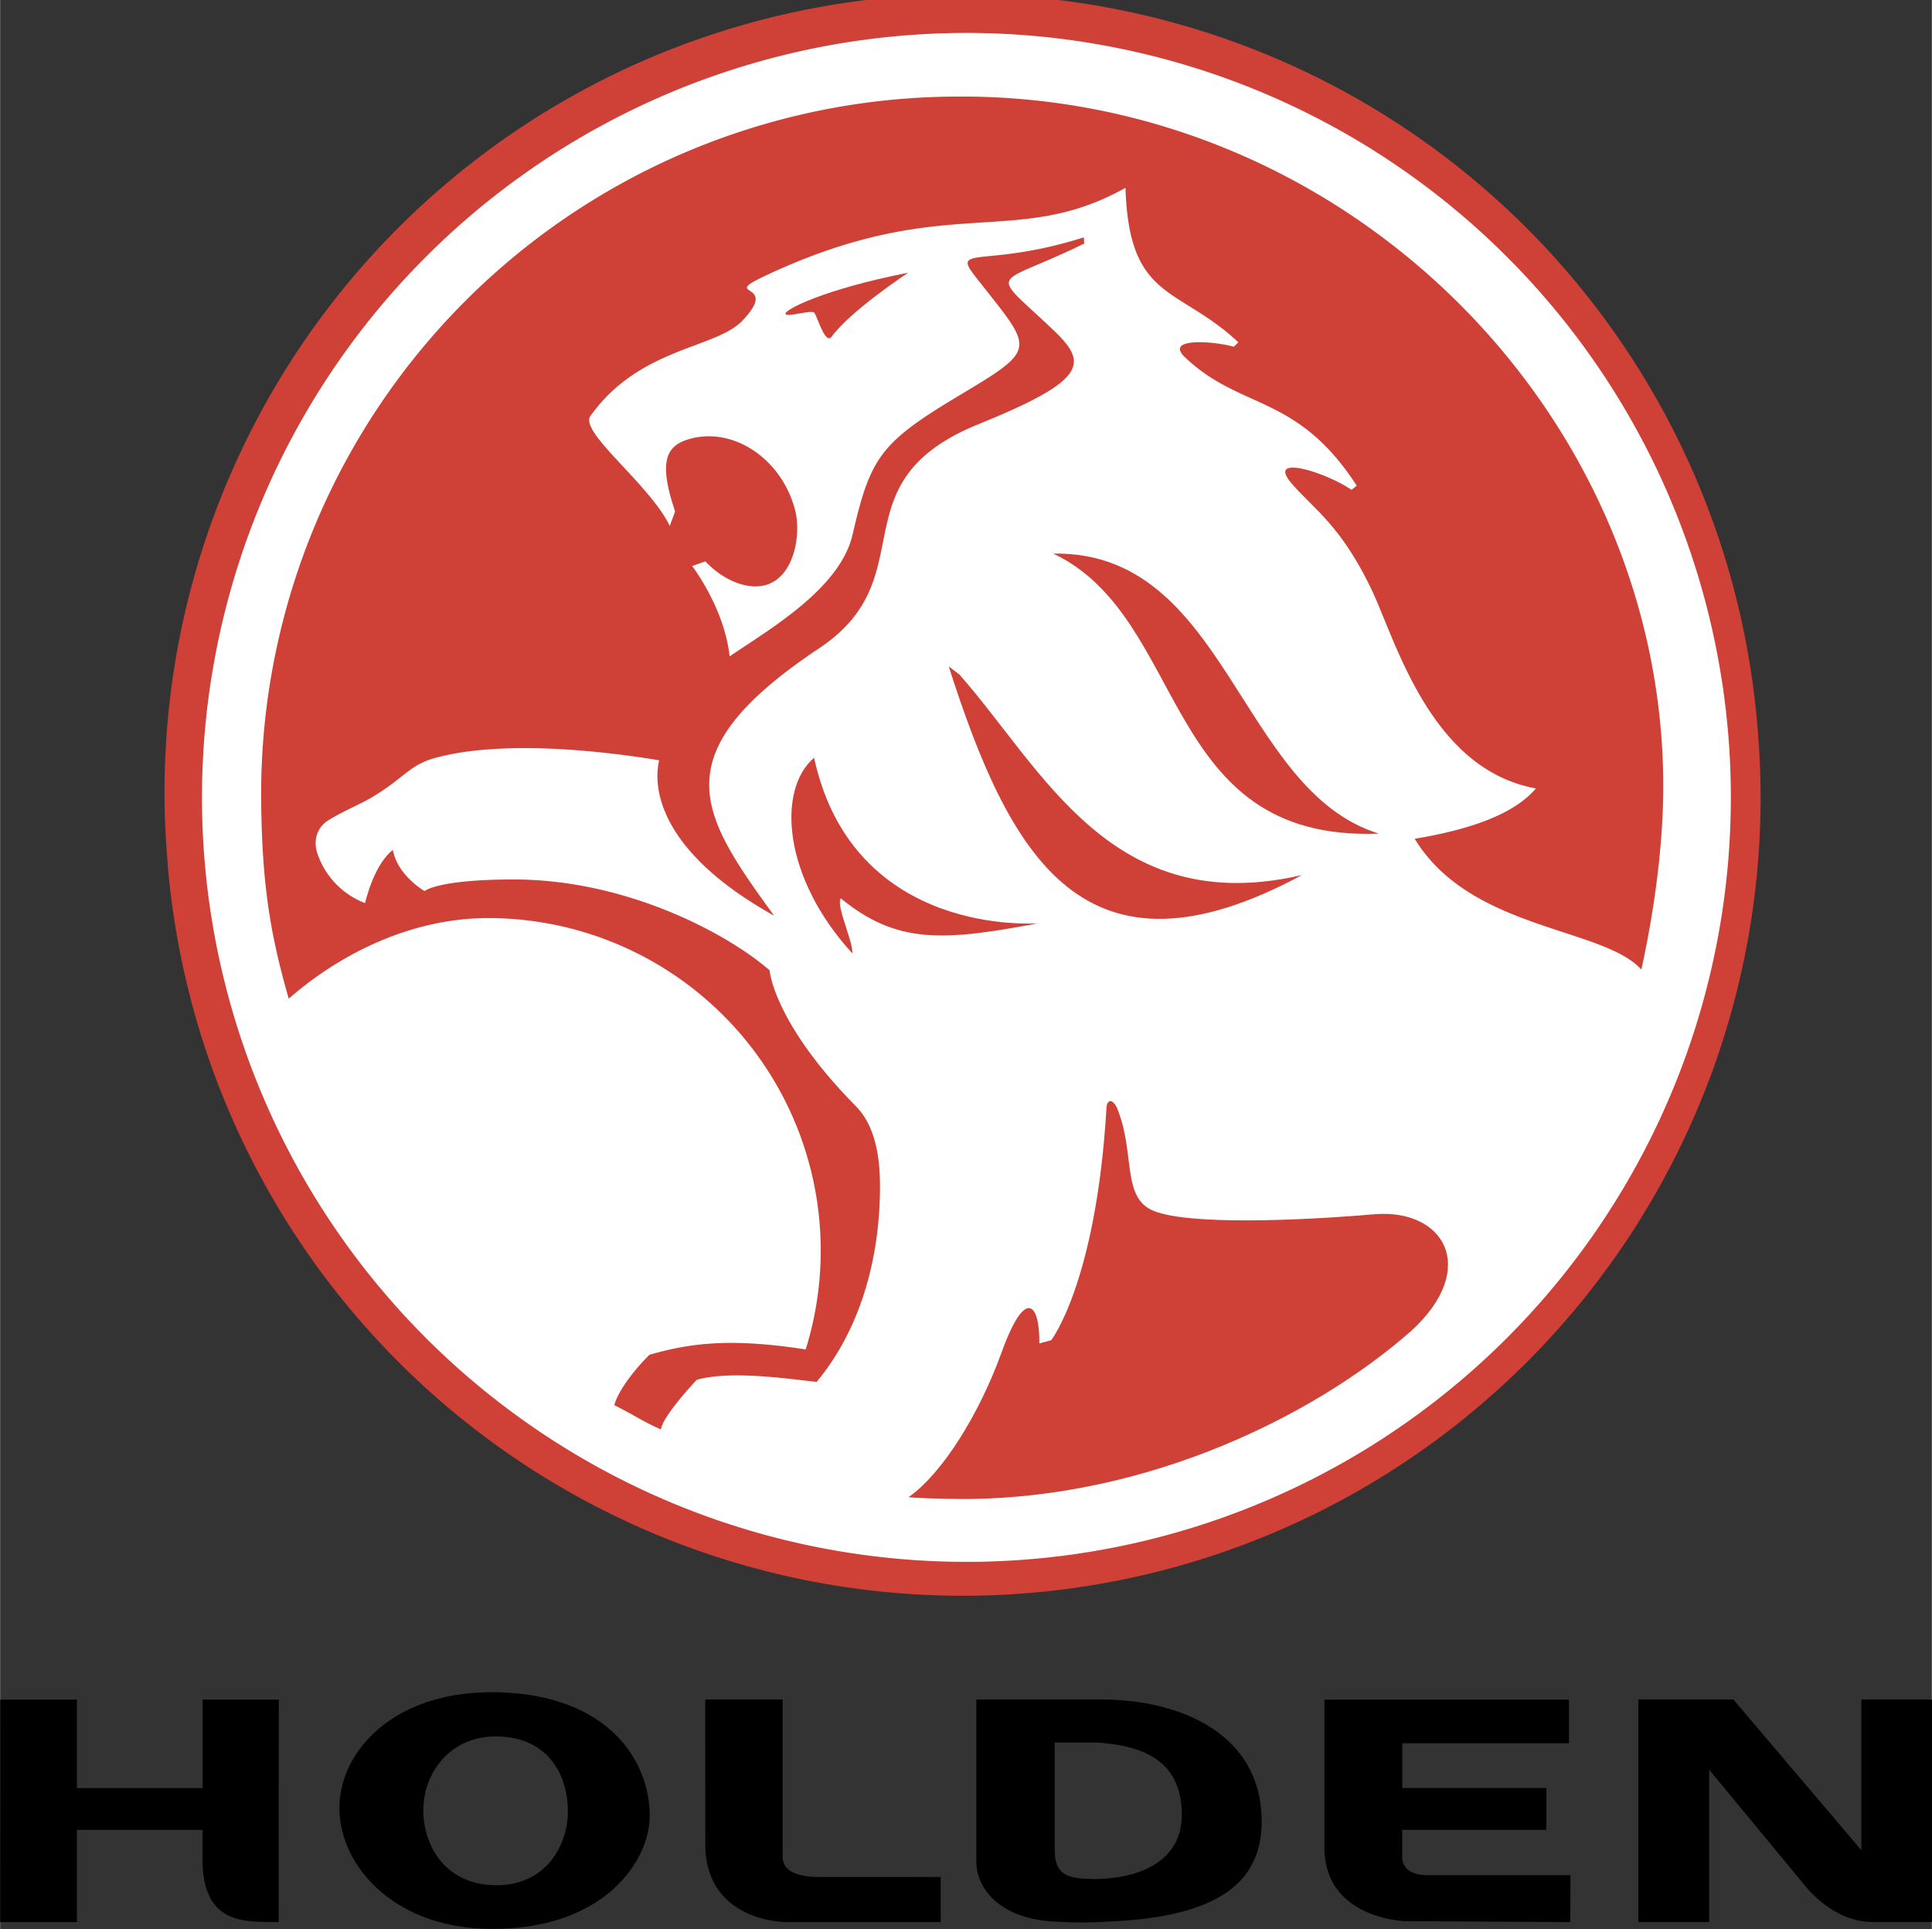
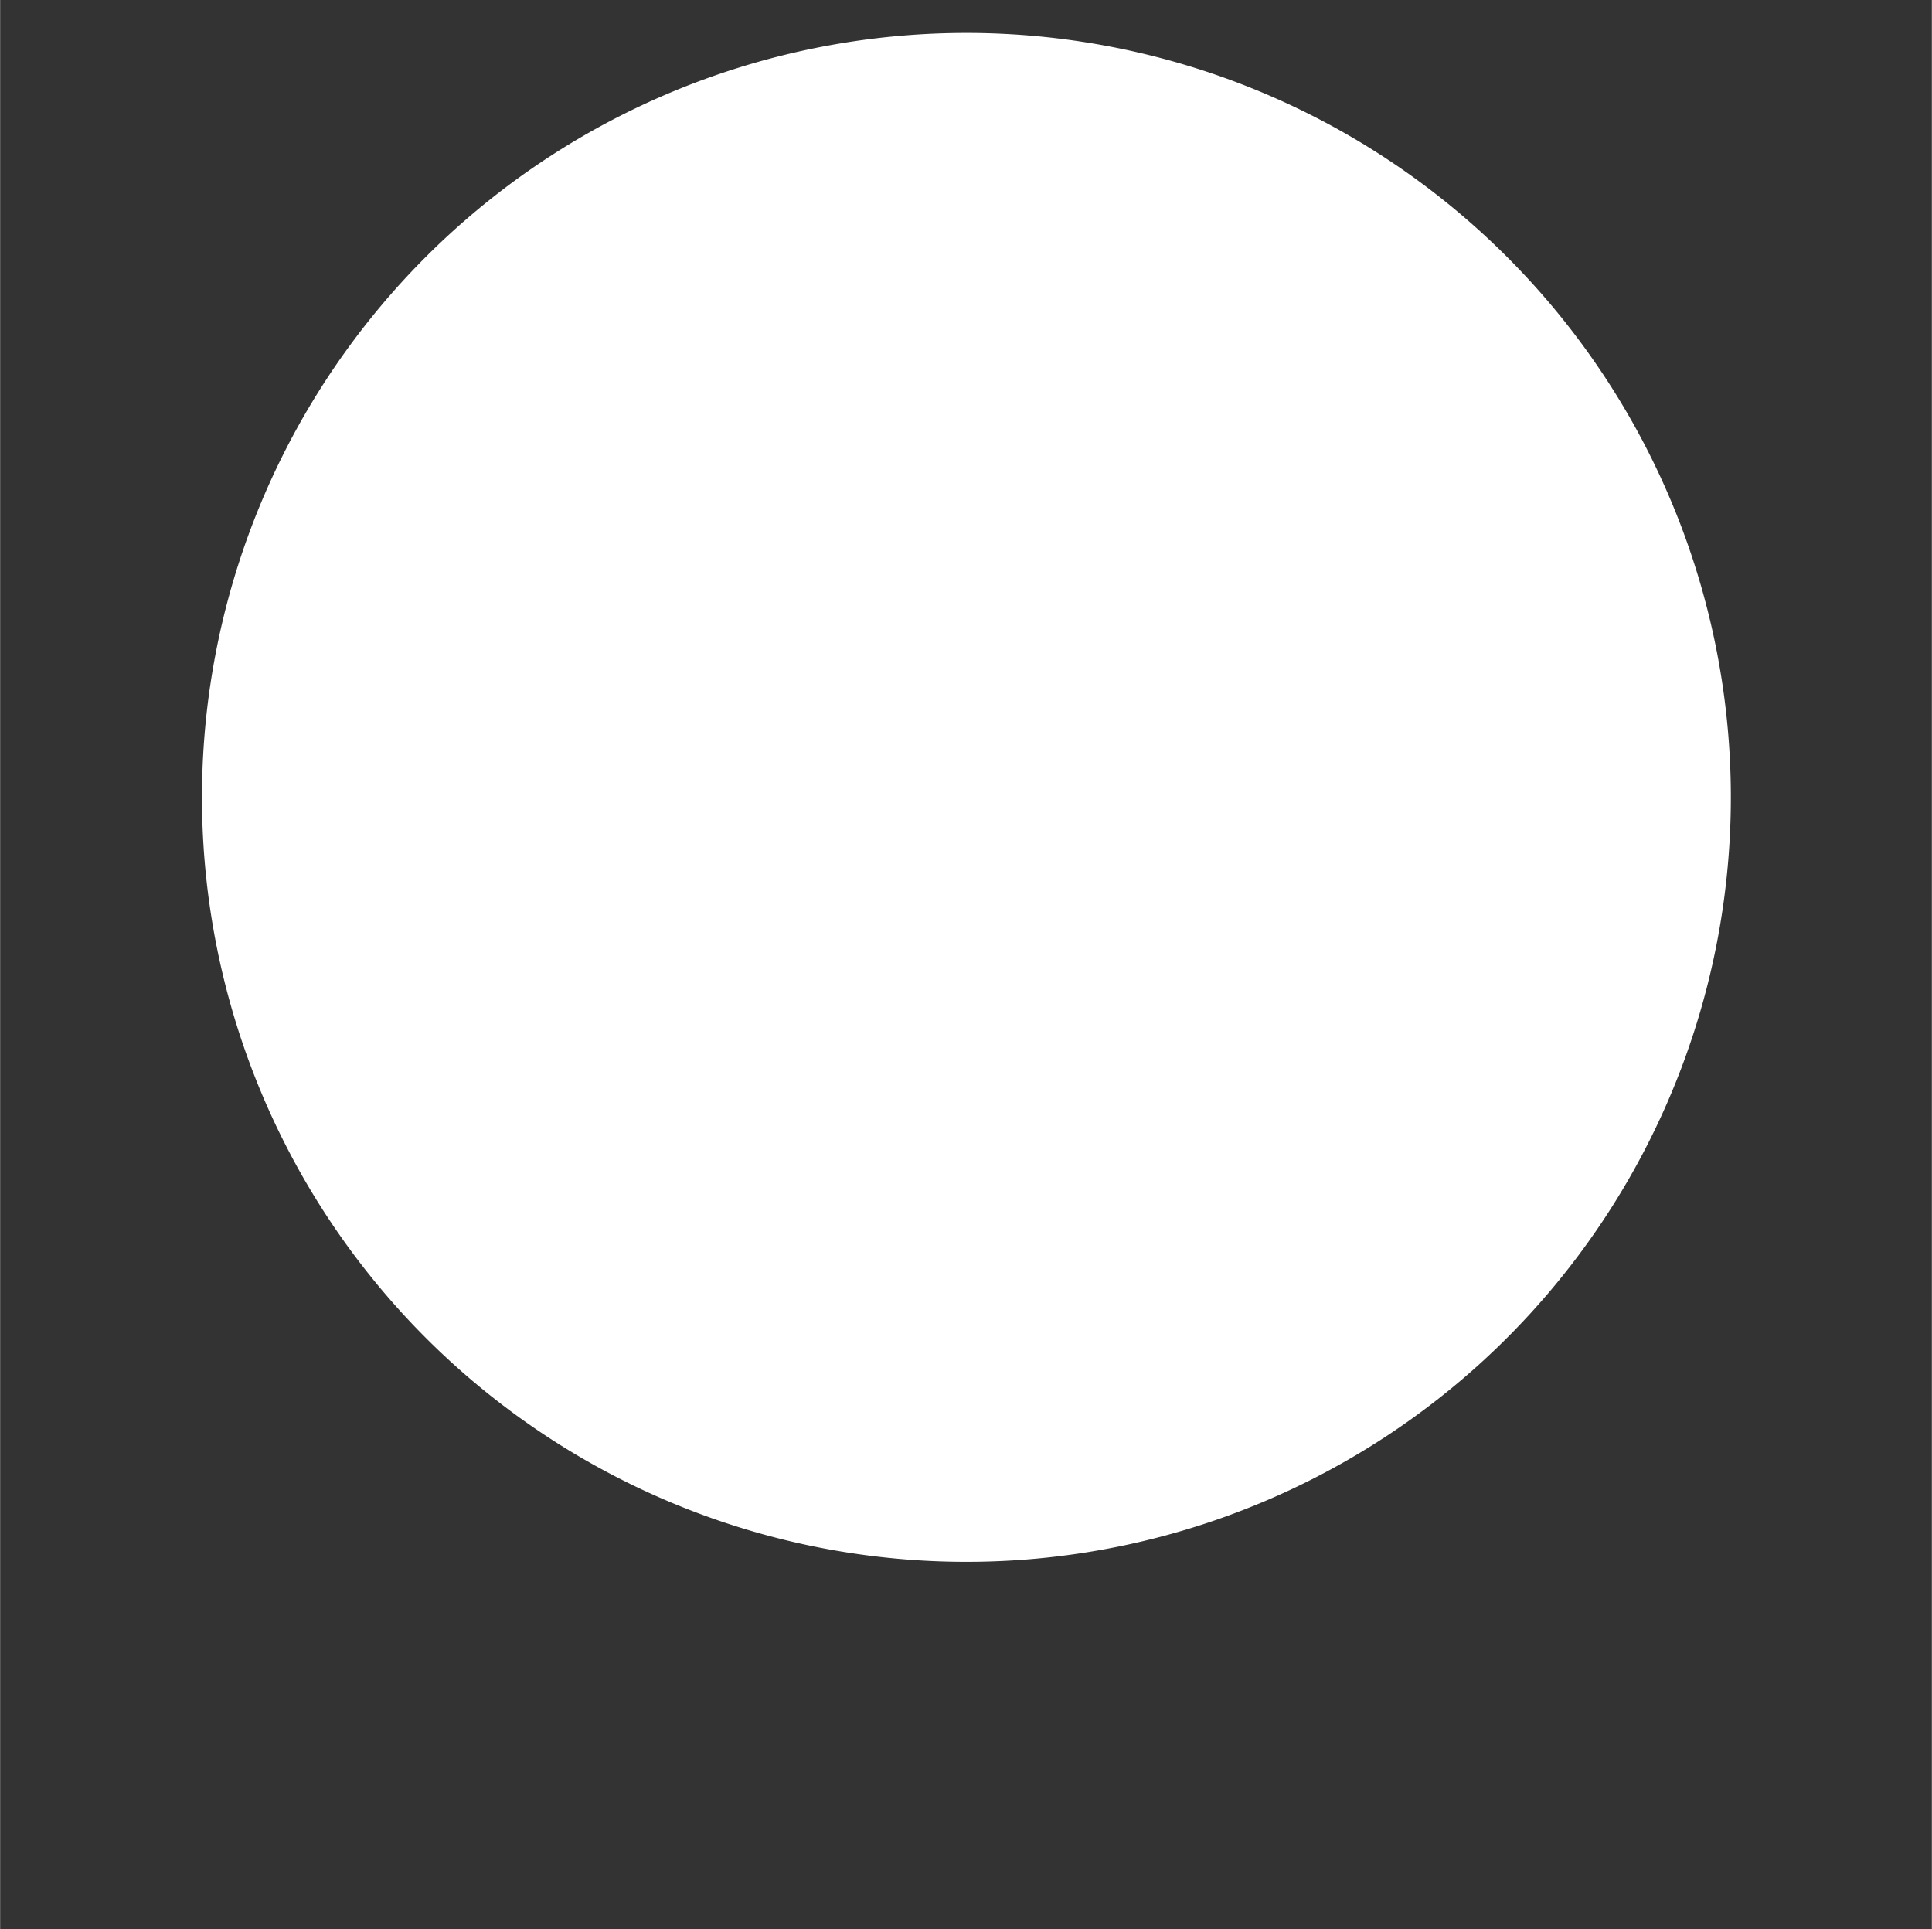
<svg xmlns="http://www.w3.org/2000/svg" width="2500" height="2496" viewBox="0 0 18.46 18.433">
  <rect x="0" y="0" width="18.46" height="18.433" fill="#333333" stroke="none" />
-   <path d="M6.739 17.662c.029.667.683.705.78.705h1.469v-.431H7.829c-.388 0-.351-.186-.351-.229V16.24h-.74l.001 1.422M9.329 17.812V16.24h1.197c.705 0 1.467.292 1.526 1.068.052.692-.432 1.01-1.449 1.053 0 0-.248.021-.547 0-.517-.033-.717-.323-.727-.549zm1.023.14l.121.004c.389-.007.838-.154.819-.646-.015-.415-.267-.625-.813-.659h-.401v1.028c0 .195.081.261.274.273M13.398 17.738v-.252h1.378v-.4h-1.377v-.428h1.593v-.417h-2.337v1.428c.011.669.771.689.771.689l1.579.009.001-.448h-1.358c-.2 0-.25-.092-.25-.181M4.761 16.171c1.026.027 1.437.624 1.447 1.167.009.424-.417 1.103-1.525 1.094-.956-.008-1.467-.646-1.44-1.197.025-.527.545-1.089 1.518-1.064zM4.7 18.014c.509.023.715-.373.725-.676.01-.342-.161-.737-.676-.745-.446-.007-.701.345-.705.696-.003.327.191.703.656.725M2.662 18.367c-.301-.006-.712.04-.728-.568v-.313h-1.2v.881H0l.001-2.126h.733v.846h1.201v-.846h.728l-.001 2.126M15.654 16.24h.909l1.223 1.44v-1.44h.675v2.126h-.569c-.4 0-.668-.376-.668-.376l-.892-1.079v1.455h-.677V16.24M9.929 12.866s0-.022 0 0" />
-   <path d="M1.601 8.245a7.624 7.624 0 1 1 15.197-1.241A7.624 7.624 0 0 1 1.6 8.245" fill="#cf4037" />
  <path d="M9.784 14.904A7.305 7.305 0 1 0 8.592.343a7.305 7.305 0 0 0 1.192 14.561" fill="#fff" />
-   <path d="M4.056 8.515s.119-.111.853-.111c1.082 0 2.046.521 2.444.868 0 0 .036.5.826 1.3.208.211.229.557.229.77 0 .582-.14 1.302-.605 1.863-.222-.022-.811-.115-1.146-.02 0 0-.325.343-.342.474-.162-.069-.256-.137-.446-.232.046-.162.224-.371.336-.481.42-.122.814-.156 1.493-.051a3.177 3.177 0 0 0-3.036-4.122c-.718 0-1.398.328-1.904.77-.169-.587-.254-1.066-.263-1.858A6.665 6.665 0 0 1 9.109.923c3.696-.044 6.742 2.96 6.784 6.522.008.734-.131 1.462-.209 1.82-.369-.408-1.635-.374-2.166-1.25.531-.088.95-.235 1.158-.481-1.019-.185-1.344-1.434-1.577-1.914-.295-.61-.554-.761-.761-1.005-.24-.283.34-.098.576.066l.05-.04c-.573-.885-1.113-.718-1.645-1.231-.186-.179.251-.156.47-.097l.044-.042c-.577-.541-1.045-.391-1.079-1.476-1.055.588-1.702.036-3.402.821-.524.242.123.049-.261.45-.255.267-.982.252-1.45.909-.11.154.57.656.758 1.051l.051-.139c-.15-.449-.101-.616.117-.686.429-.137.905.181 1.031.678.055.217-.002.618-.268.707-.172.057-.409-.03-.591-.222l-.126.045s.309.401.358.863c.406-.274 1.056-.653 1.175-1.163.171-.74.263-.879 1.031-1.337.768-.459.687-.43.133-1.142-.22-.283.127-.071 1.046-.362l.004.059c-.882.433-.924.226-.291.831.324.31.328.471-.712.892-1.387.561-.5 1.457-1.528 2.143C6.302 7.21 6.693 7.779 7.396 8.75c-1.292-.721-1.114-1.413-1.098-1.485-.328-.054-1.419-.218-2.135-.024-.259.07-.296.193-.621.384-.11.064-.255.122-.402.211-.087.052-.167.171-.1.343a.774.774 0 0 0 .447.451c.104-.408.266-.507.266-.507.046.245.303.392.303.392" fill="#cf4037" />
-   <path d="M4.056 8.515s.119-.111.853-.111c1.082 0 2.046.521 2.444.868 0 0 .036.5.826 1.3.208.211.229.557.229.77 0 .582-.14 1.302-.605 1.863-.222-.022-.811-.115-1.146-.02 0 0-.325.343-.342.474-.162-.069-.256-.137-.446-.232.046-.162.224-.371.336-.481.42-.122.814-.156 1.493-.051a3.177 3.177 0 0 0-3.036-4.122c-.718 0-1.398.328-1.904.77-.169-.587-.254-1.066-.263-1.858A6.665 6.665 0 0 1 9.109.923c3.696-.044 6.742 2.96 6.784 6.522.008.734-.131 1.462-.209 1.82-.369-.408-1.635-.374-2.166-1.25.531-.088.95-.235 1.158-.481-1.019-.185-1.344-1.434-1.577-1.914-.295-.61-.554-.761-.761-1.005-.24-.283.34-.098.576.066l.05-.04c-.573-.885-1.113-.718-1.645-1.231-.186-.179.251-.156.47-.097l.044-.042c-.577-.541-1.045-.391-1.079-1.476-1.055.588-1.702.036-3.402.821-.524.242.123.049-.261.45-.255.267-.982.252-1.45.909-.11.154.57.656.758 1.051l.051-.139c-.15-.449-.101-.616.117-.686.429-.137.905.181 1.031.678.055.217-.002.618-.268.707-.172.057-.409-.03-.591-.222l-.126.045s.309.401.358.863c.406-.274 1.056-.653 1.175-1.163.171-.74.263-.879 1.031-1.337.768-.459.687-.43.133-1.142-.22-.283.127-.071 1.046-.362l.004.059c-.882.433-.924.226-.291.831.324.31.328.471-.712.892-1.387.561-.5 1.457-1.528 2.143C6.302 7.21 6.693 7.779 7.396 8.75c-1.292-.721-1.114-1.413-1.098-1.485-.328-.054-1.419-.218-2.135-.024-.259.07-.296.193-.621.384-.11.064-.255.122-.402.211-.087.052-.167.171-.1.343a.774.774 0 0 0 .447.451c.104-.408.266-.507.266-.507.046.245.303.392.303.392z" fill="none" />
-   <path d="M9.922 8.822s-1.767.149-2.144-1.581c-.36.31-.293 1.153.366 1.869.008-.111-.158-.458-.111-.526.538.44.981.41 1.889.238M10.064 5.29c1.661-.027 1.771 2.261 3.111 2.676-2.089.08-1.811-2.06-3.111-2.676M9.065 6.368c.587 1.834 1.3 3.112 3.375 1.994-1.82.421-2.473-1.01-3.272-1.915l-.103-.079M8.681 14.307c.162.015.534.018.587.017 1.689-.02 3.271-.774 4.22-1.609.652-.601.305-1.167-.354-1.112-.735.063-1.762.103-2.103-.029-.316-.121-.183-.537-.349-.964-.033-.1-.111-.133-.111 0-.101 1.655-.531 2.203-.527 2.197l-.113.03c.004-.388-.136-.54-.362.089-.213.587-.563 1.152-.888 1.381M7.505 2.999c.012.036.246-.04.274-.012.028.028.105.316.168.229.18-.247.73-.61.73-.61-.802.157-1.185.355-1.172.393" fill="#cf4037" />
</svg>